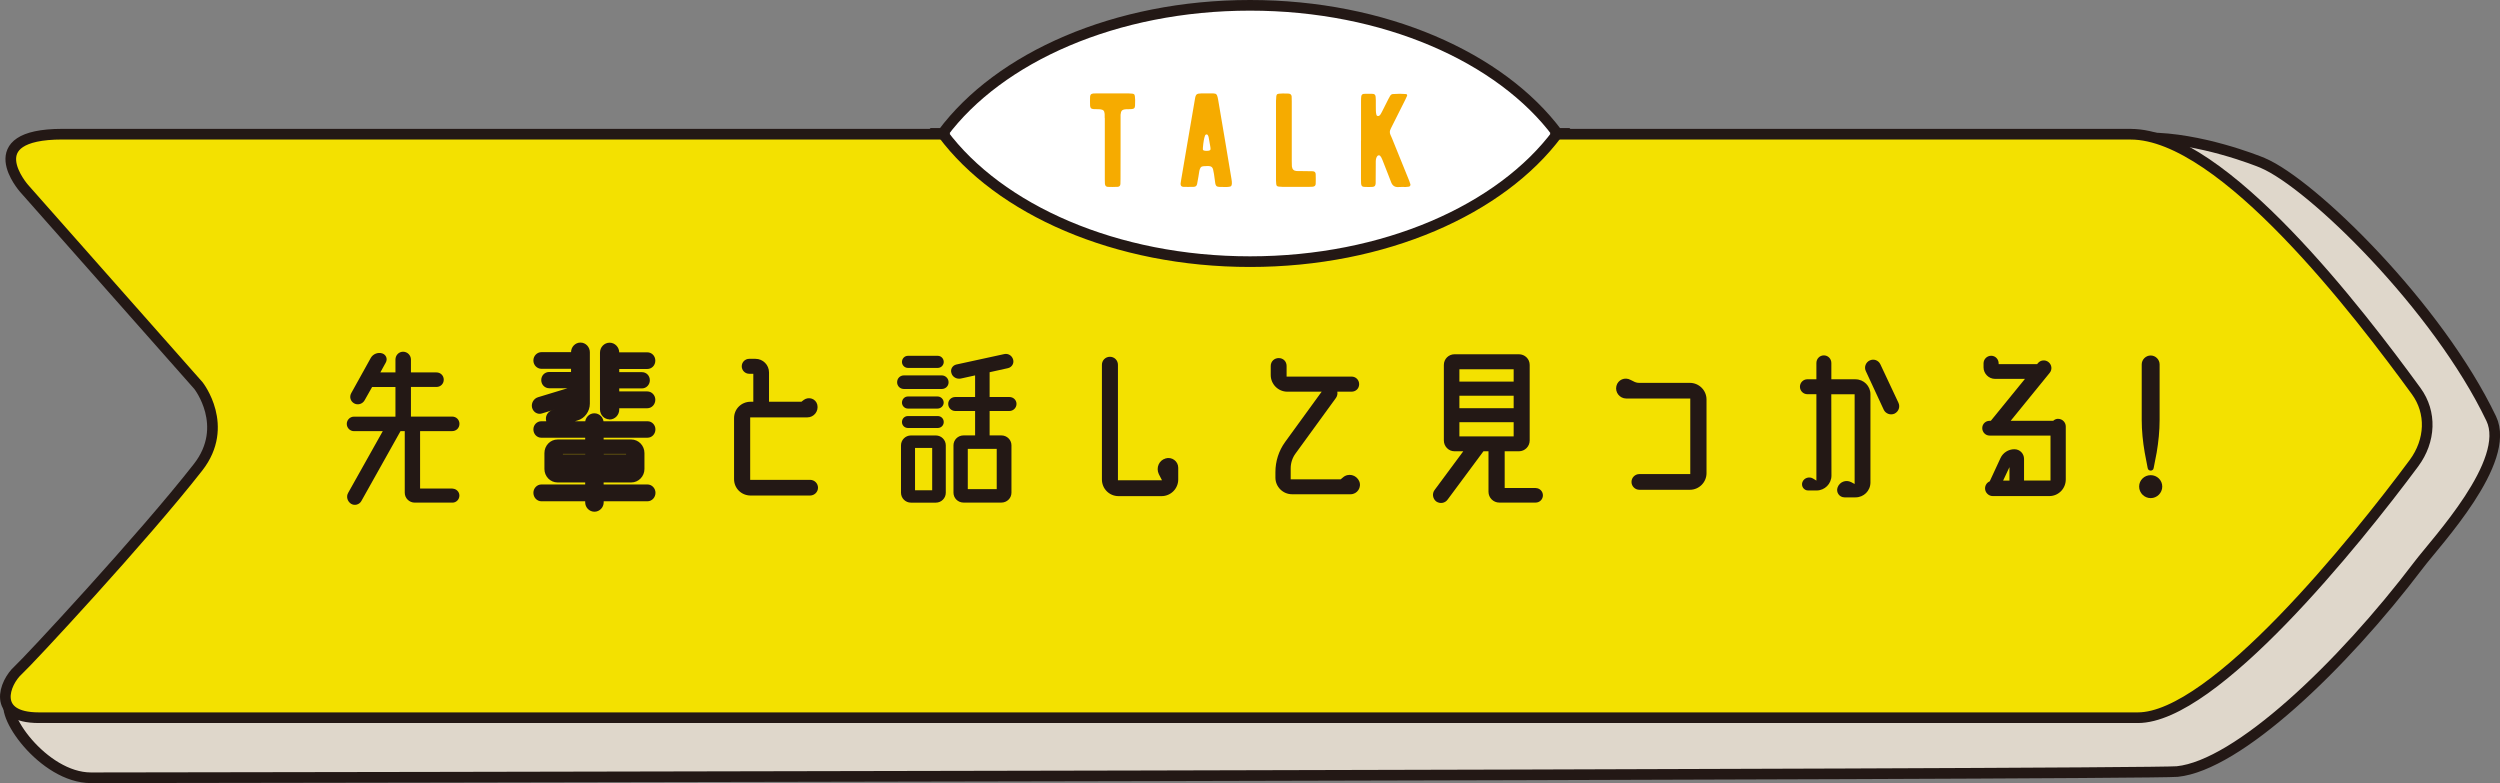
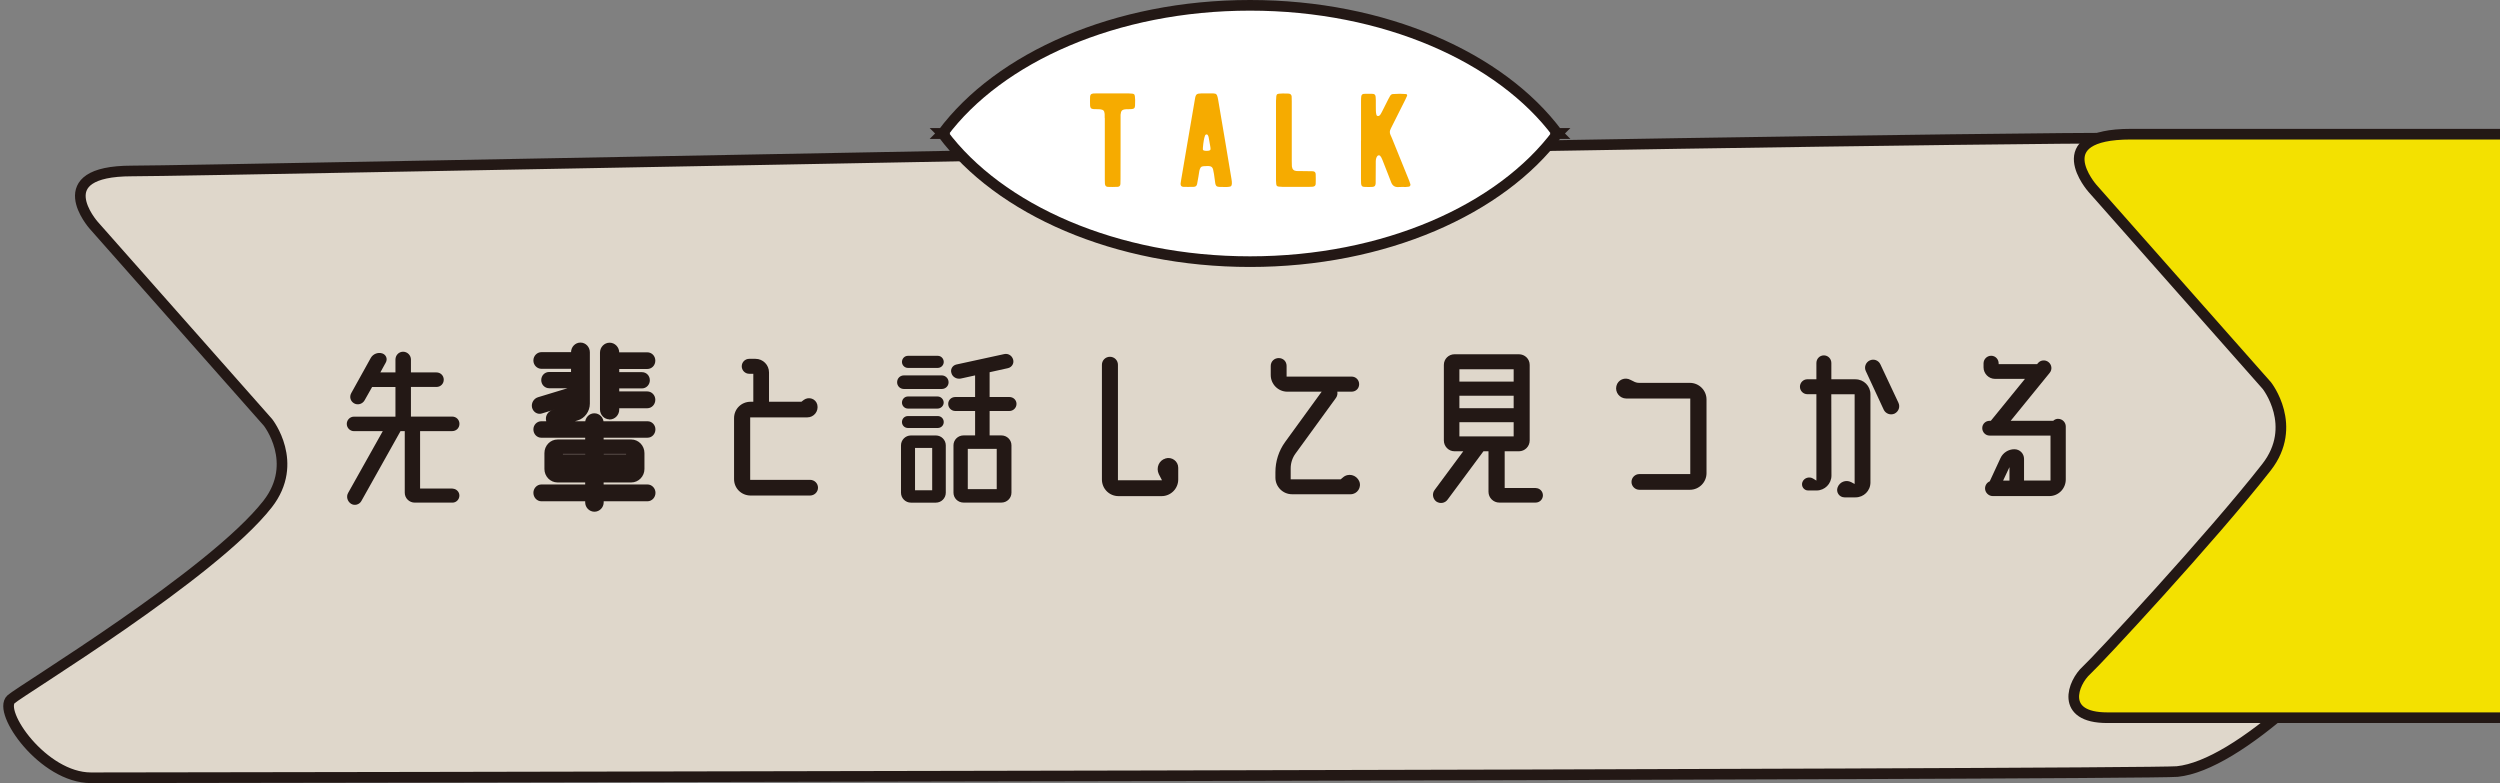
<svg xmlns="http://www.w3.org/2000/svg" id="_レイヤー_2" viewBox="0 0 464.85 145.6">
  <rect x="0" y="0" width="464.85" height="145.6" fill="#808080" stroke="none" />
  <defs>
    <style>.cls-1{stroke-width:.66px;}.cls-1,.cls-2{fill:#231815;}.cls-1,.cls-3,.cls-4{stroke-linecap:round;stroke-linejoin:round;}.cls-1,.cls-3,.cls-4,.cls-5{stroke:#231815;}.cls-6{fill:#f6ab00;}.cls-6,.cls-2{stroke-width:0px;}.cls-3{fill:#dfd7cb;}.cls-3,.cls-4,.cls-5{stroke-width:1.98px;}.cls-4{fill:#f3e100;}.cls-5{fill:#fff;stroke-miterlimit:10;}</style>
  </defs>
  <g id="_レイヤー_6">
    <path class="cls-3" d="m420.71,30.29c-1.04-.44-11.7-4.68-21.31-4.65-73.1.19-360.72,6.15-374.88,6.15-16.02,0-7.12,10.07-7.12,10.07l32.43,36.68s5.92,7.5-.07,15.18c-10.22,13.08-45.82,34.61-47.7,36.3-2.57,2.31,5.96,14.6,14.86,14.6s382.27-.58,387.92-1.16c11.24-1.16,30.51-19.43,44.95-38.49,3.23-4.26,17.25-19.15,13.43-27.13-9.95-20.8-33.33-43.66-42.5-47.54Z" />
-     <path class="cls-4" d="m396.19,24.95H11.59c-16.02,0-7.12,10.07-7.12,10.07l32.43,36.68s5.92,7.5-.07,15.18c-10.22,13.08-31.56,36.03-33.44,37.73-2.57,2.31-5.06,8.84,3.84,8.84h390.28c14.12,0,40.47-32.68,51.33-47.31,3.13-4.22,3.31-9.45.44-13.4-10.48-14.38-35.94-47.78-53.08-47.78Z" />
+     <path class="cls-4" d="m396.19,24.95c-16.02,0-7.12,10.07-7.12,10.07l32.43,36.68s5.92,7.5-.07,15.18c-10.22,13.08-31.56,36.03-33.44,37.73-2.57,2.31-5.06,8.84,3.84,8.84h390.28c14.12,0,40.47-32.68,51.33-47.31,3.13-4.22,3.31-9.45.44-13.4-10.48-14.38-35.94-47.78-53.08-47.78Z" />
    <path class="cls-5" d="m289.59,24.82s.01-.01.02-.02h-.03c-10.51-14.12-32.14-23.81-57.15-23.81s-46.64,9.69-57.15,23.81h-.03s.01.01.02.02c0,0-.01.01-.02.02h.03c10.51,14.12,32.14,23.81,57.15,23.81s46.64-9.69,57.15-23.81h.03s-.01-.01-.02-.02Z" />
    <path class="cls-6" d="m205.41,21.97c0-.41,0-.67-.01-.79-.02-.3-.1-.51-.22-.63-.12-.12-.33-.2-.63-.23-.15,0-.34-.02-.59-.02-.27,0-.47,0-.58-.01-.25-.02-.42-.07-.52-.16-.1-.1-.15-.26-.17-.48-.02-.55-.02-1.1,0-1.66.02-.21.07-.36.16-.45.09-.08.25-.13.47-.16.11,0,.31-.01.58-.01,3.27,0,5.26,0,5.96,0,.57,0,.92.06,1.03.17.11.11.17.46.18,1.04,0,.5,0,.86-.02,1.08-.02.22-.06.37-.15.46-.09.09-.24.14-.45.16-.13.02-.31.02-.54.02s-.42,0-.53.01c-.37.02-.63.11-.77.25-.14.15-.22.4-.25.77v6.4c-.01,2.27-.01,4.11-.01,5.52,0,.44,0,.76-.02.98-.03.32-.2.49-.5.51-.65.03-1.26.04-1.85.01-.32-.02-.5-.21-.53-.58-.02-.15-.02-.41-.02-.79v-11.42Z" />
    <path class="cls-6" d="m224.44,17.37h1.17c.27.02.45.06.54.15.1.08.18.26.25.53.03.12.06.28.1.48.24,1.43.66,3.88,1.25,7.37.52,3.14.94,5.59,1.23,7.37.13.73.1,1.17-.08,1.34-.13.11-.51.17-1.14.16-.61,0-.97-.02-1.08-.02-.23-.02-.4-.07-.5-.17-.1-.09-.17-.25-.21-.48-.02-.19-.06-.48-.12-.87-.05-.39-.09-.68-.12-.87-.02-.12-.07-.41-.17-.86-.09-.4-.35-.6-.77-.62-.11,0-.18-.01-.19-.01-.65,0-1.06.04-1.22.15-.22.15-.36.54-.44,1.17-.02.19-.13.86-.35,2.02-.07.35-.28.52-.62.53-.77.02-1.42.02-1.95,0-.35-.02-.51-.21-.5-.59,0-.1.04-.32.1-.68.54-3.22.9-5.34,1.08-6.36.96-5.61,1.46-8.53,1.5-8.76.06-.42.17-.69.33-.81.15-.11.42-.17.82-.17h1.08Zm-.06,10.68c.44,0,.67-.09.7-.27.02-.05,0-.19-.02-.42-.03-.22-.09-.54-.17-.98-.09-.52-.14-.81-.15-.85-.02-.11-.06-.23-.13-.36-.09-.15-.19-.2-.31-.17-.1.02-.18.08-.22.17-.19.48-.32,1.23-.41,2.27,0,.14-.01.25-.01.33,0,.19.24.29.73.28Z" />
    <path class="cls-6" d="m237.27,18.65c0-.61.06-.98.17-1.1.11-.11.48-.17,1.09-.17.48,0,.84,0,1.06.02.35.02.55.21.58.54.02.18.02.5.02.98v11.03c0,.49,0,.81.02.97.06.55.34.84.86.88.05,0,.6,0,1.66.02.81,0,1.26.02,1.37.02.35.02.54.21.54.57.02.59.02,1.17,0,1.75,0,.33-.19.52-.56.56-.12.02-.31.02-.58.02h-5.08c-.55,0-.88-.06-.99-.17-.11-.11-.17-.45-.17-1v-14.94Z" />
    <path class="cls-6" d="m253.07,26.13v-7.31c0-.37.01-.66.04-.87.03-.31.2-.48.51-.5.55-.02,1.1-.02,1.65,0,.3.02.47.18.51.5.02.15.04.38.04.68v.98c0,.4,0,.72.01.97,0,.26.03.51.1.76.02.12.1.2.22.23.12.03.23,0,.33-.07.15-.11.31-.35.48-.71.15-.28.34-.67.59-1.17.28-.56.48-.95.59-1.17.14-.27.25-.47.33-.6.13-.23.31-.35.53-.36.91-.07,1.72-.07,2.43,0,.09,0,.15.05.19.12s.04.15,0,.24c-.08.2-.19.44-.33.71-.1.21-.9,1.8-2.4,4.78-.24.48-.34.68-.3.62-.2.36-.22.73-.05,1.11.19.4.4.91.64,1.52.86,2.11,1.81,4.46,2.85,7.03.09.22.16.44.22.65.02.1,0,.19-.05.28-.06.09-.13.14-.23.16-.19.03-.38.05-.58.06-.07,0-.3,0-.68-.01-.28,0-.51,0-.69.02-.68.05-1.14-.27-1.38-.97-.02-.08-.21-.56-.56-1.45-.59-1.51-.93-2.38-1.03-2.62-.14-.36-.28-.62-.42-.76-.06-.07-.15-.1-.25-.1-.1,0-.19.04-.27.12-.19.23-.29.56-.3.99,0-.03,0,.78-.01,2.44,0,.95,0,1.5-.01,1.65-.02.24-.07.41-.16.51-.1.1-.26.15-.5.17-.49.02-.98.01-1.46-.01-.2,0-.35-.06-.44-.16-.08-.09-.13-.25-.15-.47-.02-.15-.02-.44-.02-.87v-7.1Z" />
    <path class="cls-2" d="m84.14,90.86c.69,0,1.28.59,1.28,1.28,0,.73-.59,1.32-1.28,1.32h-7.01c-1.04,0-1.87-.83-1.87-1.84v-11.45h-.8s-.03.03-.03.07l-7.25,12.94c-.38.66-1.25.9-1.91.49-.69-.45-.94-1.35-.52-2.05l6.42-11.45h-5.34c-.76,0-1.35-.62-1.35-1.35s.59-1.35,1.35-1.35h7.7v-5.51h-4.34l-1.39,2.46c-.38.69-1.25.97-1.94.59-.69-.38-.94-1.21-.55-1.91l3.64-6.56c.42-.73,1.32-1.08,2.12-.83.73.24,1.04,1.04.66,1.7l-1.01,1.84h2.81v-2.39c0-.8.62-1.46,1.42-1.46s1.46.66,1.46,1.46v2.39h4.75c.76,0,1.35.59,1.35,1.35s-.59,1.35-1.35,1.35h-4.75v5.51h7.67c.76,0,1.35.59,1.35,1.35s-.59,1.35-1.35,1.35h-5.97v10.68h6.04Z" />
    <path class="cls-1" d="m120.38,90.41c.66,0,1.17.57,1.17,1.22,0,.68-.51,1.25-1.17,1.25h-8.46v.53c0,.76-.62,1.41-1.39,1.41s-1.39-.65-1.39-1.41v-.53h-8.46c-.66,0-1.17-.57-1.17-1.25,0-.65.51-1.22,1.17-1.22h8.46v-1.03h-5.47c-1.17,0-2.11-.99-2.11-2.17v-2.96c0-1.22.95-2.2,2.11-2.2h5.47v-.99h-8.5c-.62,0-1.13-.53-1.13-1.22,0-.65.51-1.18,1.13-1.18h1.5c-.11-.11-.18-.27-.26-.46-.18-.65.18-1.37.8-1.56l3.83-1.18v-.68l-5.87,1.79c-.62.19-1.24-.23-1.39-.87-.15-.65.26-1.33.88-1.52l6.38-1.94v-.38h-4.41c-.62,0-1.13-.53-1.13-1.18,0-.68.51-1.18,1.13-1.18h4.41v-1.25h-5.83c-.62,0-1.17-.53-1.17-1.22s.55-1.22,1.17-1.22h5.83v-.3c0-.8.62-1.48,1.42-1.48s1.42.68,1.42,1.48v9.54c0,1.29-.84,2.47-2.04,2.81l-2.59.8h4.41v-.04c0-.8.62-1.44,1.39-1.44s1.39.65,1.39,1.44v.04h8.5c.62,0,1.13.53,1.13,1.18,0,.68-.51,1.22-1.13,1.22h-8.5v.99h5.47c1.17,0,2.12.99,2.12,2.2v2.96c0,1.18-.95,2.17-2.12,2.17h-5.47v1.03h8.46Zm-11.23-6.34h-4.81v.72h4.81v-.72Zm-4.81,3.31h4.81v-.65h-4.81v.65Zm9.01-9.73c-.8,0-1.46-.68-1.46-1.52v-10.56c0-.84.66-1.52,1.46-1.52s1.46.68,1.46,1.52v.27h5.54c.66,0,1.17.53,1.17,1.22s-.51,1.22-1.17,1.22h-5.54v1.25h4.56c.62,0,1.13.49,1.13,1.18,0,.65-.51,1.18-1.13,1.18h-4.56v1.22h5.54c.66,0,1.17.57,1.17,1.22,0,.68-.51,1.25-1.17,1.25h-5.54v.57c0,.84-.66,1.52-1.46,1.52Zm3.39,6.42h-4.81v.72h4.81v-.72Zm-4.81,3.31h4.81v-.65h-4.81v.65Z" />
    <path class="cls-2" d="m150.61,89.22c.83,0,1.49.66,1.49,1.46s-.66,1.46-1.49,1.46h-11.03c-1.73,0-3.09-1.35-3.09-3.05v-11.34c0-1.7,1.35-3.05,3.09-3.05h.49v-5.2h-.76c-.76,0-1.39-.62-1.39-1.39s.62-1.39,1.39-1.39h1.15c1.42,0,2.53,1.14,2.53,2.53v5.45h6.03l.45-.35c.94-.66,2.22-.21,2.5.9.28,1.21-.62,2.36-1.87,2.36h-10.61v11.62h11.13Z" />
    <path class="cls-2" d="m175.1,69.8c.69,0,1.28.55,1.28,1.28s-.59,1.25-1.28,1.25h-7.01c-.73,0-1.28-.55-1.28-1.25,0-.73.55-1.28,1.28-1.28h7.01Zm-1.08,11.17c1.01,0,1.84.83,1.84,1.84v8.81c0,1.01-.83,1.84-1.84,1.84h-4.65c-1.01,0-1.84-.83-1.84-1.84v-8.81c0-1.01.83-1.84,1.84-1.84h4.65Zm-5.2-12.56c-.62,0-1.11-.52-1.11-1.11,0-.62.49-1.14,1.11-1.14h5.55c.62,0,1.11.52,1.11,1.14,0,.59-.49,1.11-1.11,1.11h-5.55Zm0,7.56c-.62,0-1.11-.52-1.11-1.11,0-.62.49-1.14,1.11-1.14h5.51c.62,0,1.14.52,1.14,1.14,0,.59-.52,1.11-1.14,1.11h-5.51Zm0,3.61c-.62,0-1.11-.49-1.11-1.11s.49-1.11,1.11-1.11h5.55c.62,0,1.11.49,1.11,1.11s-.49,1.11-1.11,1.11h-5.55Zm4.51,11.58v-7.87h-3.19v7.87h3.19Zm14.36-14.74h-3.68v4.54h2.19c1.04,0,1.87.83,1.87,1.84v8.81c0,1.01-.83,1.84-1.87,1.84h-7.04c-1.04,0-1.87-.83-1.87-1.84v-8.81c0-1.01.83-1.84,1.87-1.84h2.15v-4.54h-3.68c-.73,0-1.32-.59-1.32-1.32s.59-1.28,1.32-1.28h3.68v-4.02l-2.67.59c-.76.14-1.53-.28-1.73-1.01-.24-.69.17-1.42.9-1.6l8.91-1.94c.73-.17,1.46.28,1.66,1.01.21.69-.21,1.42-.94,1.6l-3.43.76v4.61h3.68c.73,0,1.32.56,1.32,1.28s-.59,1.32-1.32,1.32Zm-2.36,14.53v-7.49h-5.38v7.49h5.38Z" />
    <path class="cls-2" d="m216.72,85.24c1.18-.35,2.36.52,2.36,1.73v2.19c0,1.7-1.39,3.09-3.09,3.09h-8.01c-1.73,0-3.09-1.39-3.09-3.09v-21.33c0-.83.66-1.49,1.49-1.49s1.49.66,1.49,1.49v21.47h8.19l-.59-1.14c-.56-1.18.03-2.57,1.25-2.91Z" />
    <path class="cls-2" d="m252.73,89.47c.49,1.14-.35,2.43-1.6,2.43h-10.89c-1.7,0-3.09-1.39-3.09-3.09v-1.04c0-1.98.62-3.95,1.8-5.58l6.8-9.36h-6.38c-1.7,0-3.09-1.39-3.09-3.09v-1.7c0-.83.66-1.46,1.49-1.46s1.46.62,1.46,1.46v1.98h12.07c.8,0,1.42.62,1.42,1.42s-.62,1.39-1.42,1.39h-2.64c.07.38,0,.8-.24,1.14l-7.56,10.4c-.55.76-.87,1.73-.87,2.71v2.05h9.29l.42-.35c.97-.87,2.5-.52,3.02.69Z" />
    <path class="cls-2" d="m285.54,90.75c.76,0,1.35.62,1.35,1.35s-.59,1.35-1.35,1.35h-6.76c-1.11,0-2.01-.9-2.01-2.01v-7.53h-.94l-6.66,8.98c-.49.69-1.42.83-2.12.35-.66-.52-.8-1.46-.31-2.12l5.34-7.21h-1.63c-1.08,0-1.98-.9-1.98-2.01v-14.05c0-1.11.9-1.98,1.98-1.98h11.97c1.11,0,2.01.87,2.01,1.98v14.05c0,1.11-.9,2.01-2.01,2.01h-2.64v6.83h5.76Zm-4.09-22.09h-10.09v2.29h10.09v-2.29Zm-10.09,4.92v2.32h10.09v-2.32h-10.09Zm0,4.92v2.64h10.09v-2.64h-10.09Z" />
    <path class="cls-2" d="m314.22,71.19c1.7,0,3.09,1.39,3.09,3.09v13.7c0,1.7-1.39,3.09-3.09,3.09h-9.4c-.8,0-1.46-.66-1.46-1.46s.66-1.46,1.46-1.46h9.47v-14.05h-11.9c-1.21,0-2.12-1.14-1.84-2.32s1.6-1.73,2.64-1.14l.49.24c.35.21.73.31,1.11.31h9.43Z" />
    <path class="cls-2" d="m345.02,70.53c1.53,0,2.77,1.25,2.77,2.77v16.41c0,1.56-1.25,2.77-2.77,2.77h-2.05c-.97,0-1.63-.97-1.28-1.87.38-1.01,1.53-1.46,2.5-.97l.66.35v-16.68h-4.34l.03,15.12c0,1.53-1.25,2.77-2.77,2.77h-1.56c-.8,0-1.35-.8-1.07-1.56.28-.76,1.25-1.11,1.98-.66l.62.38v-16.06h-1.67c-.76,0-1.39-.62-1.39-1.39s.62-1.39,1.39-1.39h1.67v-3.02c0-.8.62-1.42,1.39-1.42s1.39.62,1.39,1.42v3.02h4.51Zm7.98,4.37c.35.76.03,1.63-.73,2.01-.76.35-1.67,0-2.01-.73l-3.33-7.18c-.35-.73-.03-1.63.73-1.98.76-.35,1.63-.03,1.98.73l3.36,7.15Z" />
    <path class="cls-2" d="m382.69,77.88c.8,0,1.42.66,1.42,1.42v9.85c0,1.7-1.35,3.09-3.05,3.09h-10.54c-.76,0-1.42-.66-1.42-1.42,0-.59.35-1.11.87-1.32l2.01-4.34c.45-.97,1.46-1.63,2.57-1.63,1.01,0,1.8.8,1.8,1.8v4.02h4.92v-8.36h-11.34c-.73,0-1.35-.62-1.35-1.39s.62-1.35,1.35-1.35h.24l6.35-7.8h-5.55c-1.18,0-2.15-.97-2.15-2.15v-.73c0-.76.62-1.42,1.42-1.42s1.39.66,1.39,1.42v.14h7.15l.14-.17c.49-.62,1.39-.69,1.98-.21.62.49.73,1.39.21,2.01l-7.25,8.91h7.91c.24-.24.59-.38.94-.38Zm-9.05,8.98l-1.18,2.5h1.18v-2.5Z" />
-     <path class="cls-2" d="m402.05,90.47c0,1.18-.97,2.15-2.15,2.15s-2.15-.97-2.15-2.15.97-2.12,2.15-2.12,2.15.94,2.15,2.12Zm-1.04-6.31l-.56,2.88c-.1.62-1.01.62-1.11,0l-.55-2.88c-.35-2.01-.56-4.06-.56-6.1v-10.3c0-.9.76-1.66,1.67-1.66s1.66.76,1.66,1.66v10.3c0,2.05-.21,4.09-.55,6.1Z" />
  </g>
</svg>